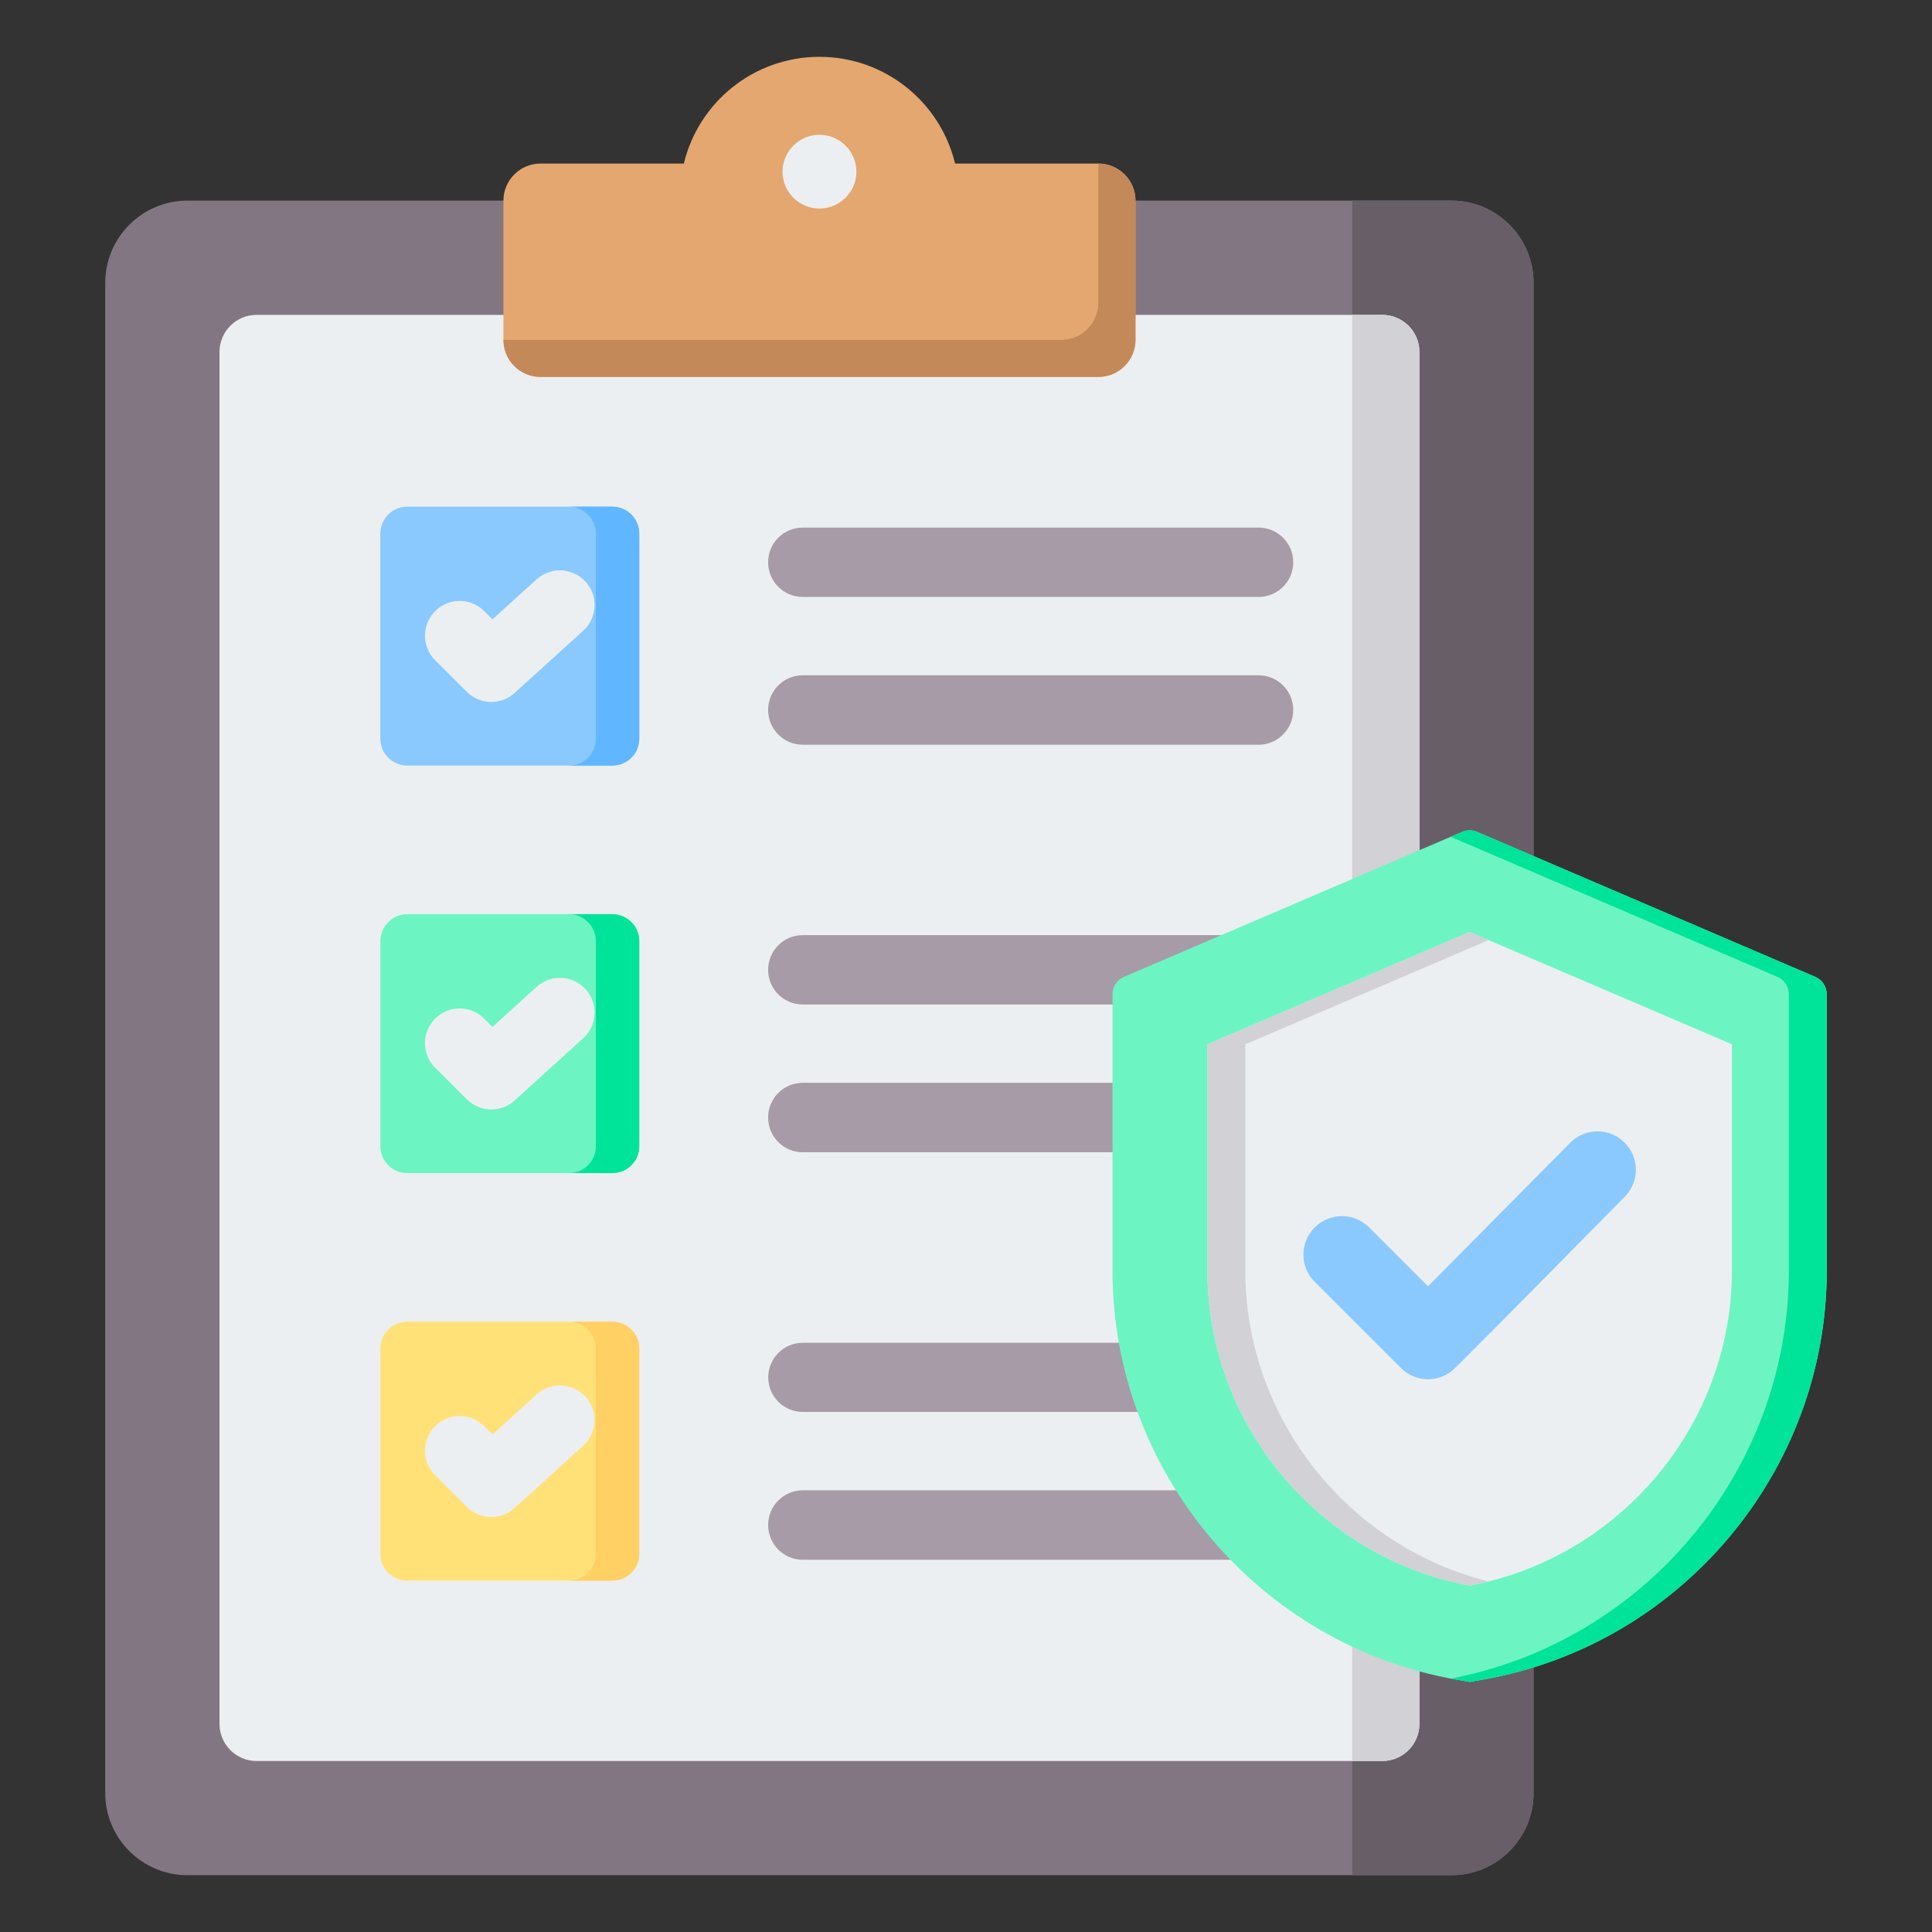
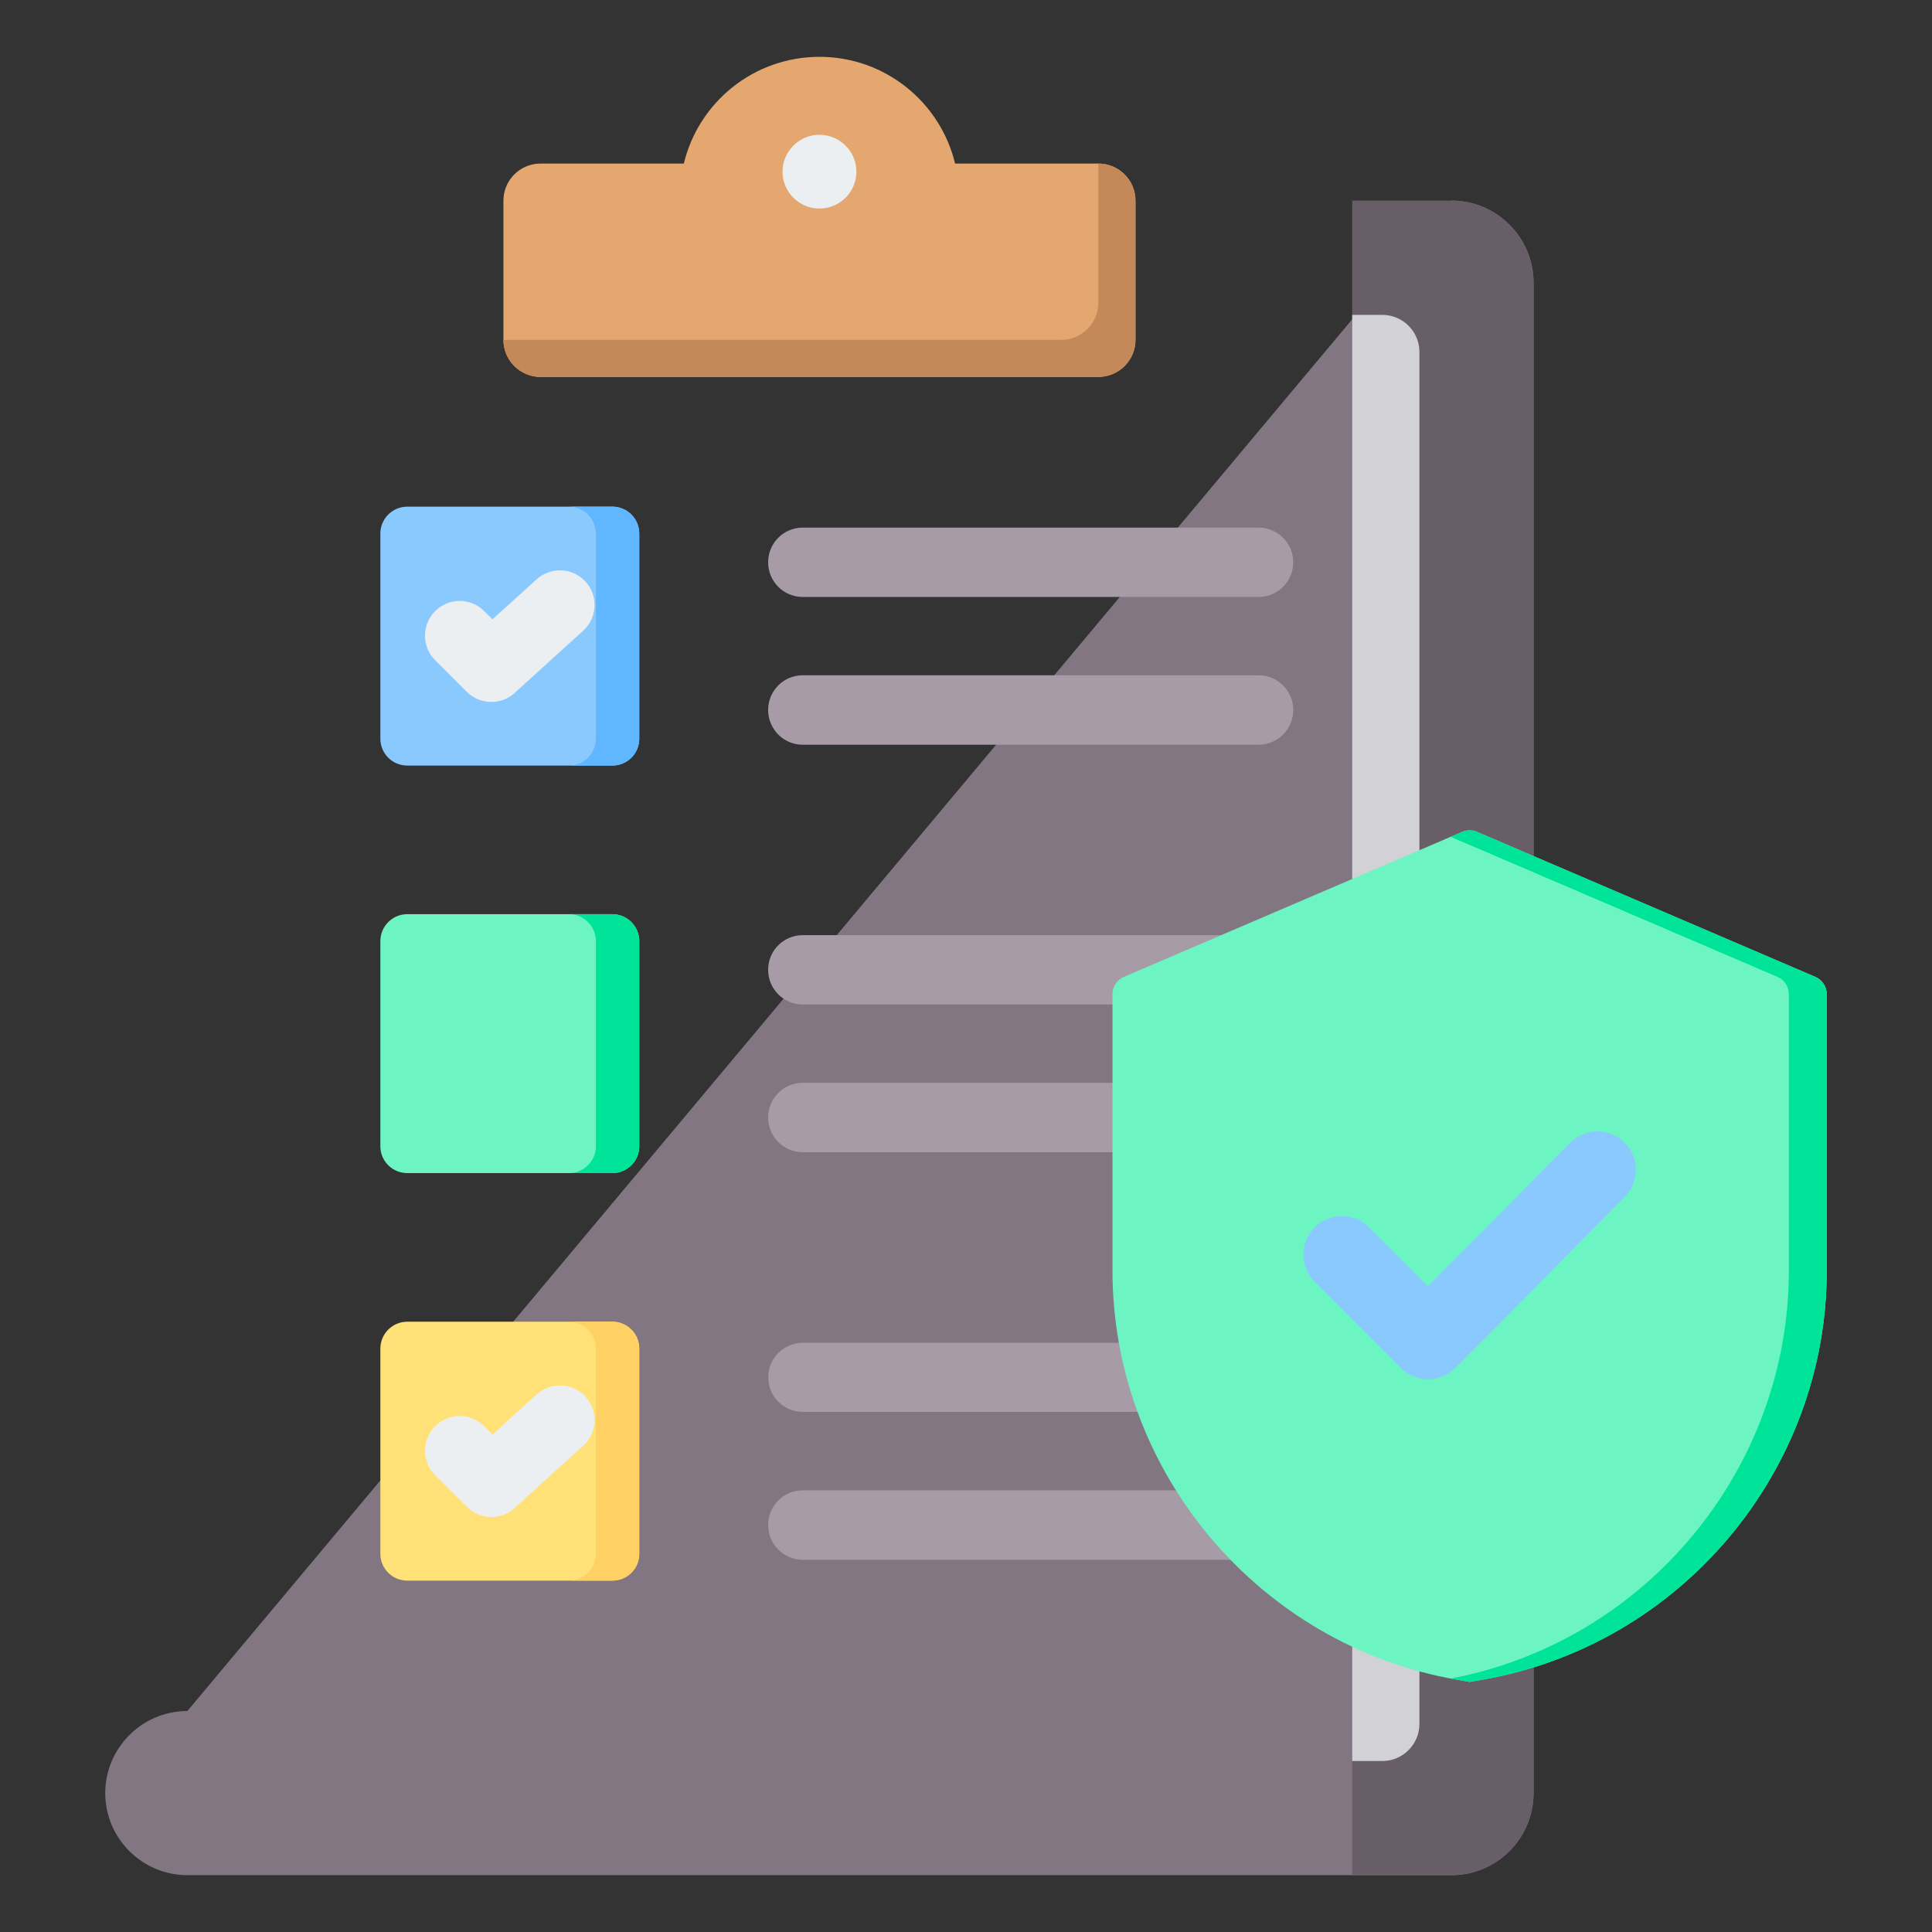
<svg xmlns="http://www.w3.org/2000/svg" clip-rule="evenodd" fill-rule="evenodd" stroke-linejoin="round" stroke-miterlimit="2" viewBox="0 0 510 510">
  <rect x="0" y="0" width="510" height="510" fill="#333333" stroke="none" />
  <g>
    <g>
-       <path d="m383.168 52.957c11.934 0 21.657 9.751 21.657 21.685v398.701c0 11.934-9.723 21.657-21.657 21.657h-333.701c-11.934 0-21.686-9.723-21.686-21.657v-398.701c0-11.934 9.752-21.685 21.686-21.685z" fill="#837683" />
+       <path d="m383.168 52.957c11.934 0 21.657 9.751 21.657 21.685v398.701c0 11.934-9.723 21.657-21.657 21.657h-333.701c-11.934 0-21.686-9.723-21.686-21.657c0-11.934 9.752-21.685 21.686-21.685z" fill="#837683" />
      <path d="m383.168 52.957c11.934 0 21.657 9.751 21.657 21.685v398.701c0 11.934-9.723 21.657-21.657 21.657h-26.221v-442.043z" fill="#685e68" />
-       <path d="m364.884 83.118h-297.162c-5.386 0-9.779 4.394-9.779 9.78v362.161c0 5.414 4.393 9.808 9.779 9.808h297.162c5.414 0 9.808-4.394 9.808-9.808v-362.161c0-5.386-4.394-9.78-9.808-9.78z" fill="#eceff1" />
      <path d="m364.884 83.118h-7.937v381.749h7.937c5.414 0 9.808-4.394 9.808-9.808v-362.161c0-5.386-4.394-9.78-9.808-9.78z" fill="#d1d1d6" />
      <path d="m142.672 43.177h37.843c3.884-16.158 18.426-28.177 35.802-28.177 17.349 0 31.919 12.019 35.803 28.177h37.814c5.415 0 9.809 4.394 9.809 9.78v36.766c0 5.386-4.394 9.779-9.809 9.779h-147.262c-5.386 0-9.78-4.393-9.78-9.779v-36.766c0-5.386 4.394-9.78 9.78-9.78z" fill="#e3a76f" />
      <path d="m216.317 55.054c5.358 0 9.752-4.365 9.752-9.723 0-5.386-4.394-9.751-9.752-9.751-5.357 0-9.751 4.365-9.751 9.751 0 5.358 4.394 9.723 9.751 9.723z" fill="#eceff1" />
      <path d="m289.934 43.177c5.415 0 9.809 4.394 9.809 9.78v36.766c0 5.386-4.394 9.779-9.809 9.779h-147.262c-5.386 0-9.78-4.393-9.78-9.779h147.263c5.386 0 9.779-4.422 9.779-9.808z" fill="#c48958" />
      <path d="m211.923 411.745c-5.074 0-9.156-4.11-9.156-9.185 0-5.045 4.082-9.156 9.156-9.156h120.305c5.046 0 9.156 4.111 9.156 9.156 0 5.075-4.11 9.185-9.156 9.185zm0-215.154c-5.074 0-9.156-4.11-9.156-9.184 0-5.046 4.082-9.157 9.156-9.157h120.305c5.046 0 9.156 4.111 9.156 9.157 0 5.074-4.11 9.184-9.156 9.184zm0-39.006c-5.074 0-9.156-4.081-9.156-9.156 0-5.074 4.082-9.156 9.156-9.156h120.305c5.046 0 9.156 4.082 9.156 9.156 0 5.075-4.11 9.156-9.156 9.156zm0 107.577c-5.074 0-9.156-4.082-9.156-9.156s4.082-9.156 9.156-9.156h120.305c5.046 0 9.156 4.082 9.156 9.156s-4.11 9.156-9.156 9.156zm0 39.006c-5.074 0-9.156-4.11-9.156-9.185 0-5.045 4.082-9.156 9.156-9.156h120.305c5.046 0 9.156 4.111 9.156 9.156 0 5.075-4.11 9.185-9.156 9.185zm0 68.543c-5.045 0-9.127-4.082-9.127-9.128s4.082-9.127 9.127-9.127h120.305c5.018 0 9.128 4.081 9.128 9.127s-4.11 9.128-9.128 9.128z" fill="#a79ba7" fill-rule="nonzero" />
      <path d="m107.493 133.746h54.171c3.912 0 7.087 3.203 7.087 7.086v54.172c0 3.911-3.175 7.086-7.087 7.086h-54.171c-3.912 0-7.087-3.175-7.087-7.086v-54.172c0-3.883 3.175-7.086 7.087-7.086z" fill="#8ac9fe" />
      <path d="m150.212 133.746h11.452c3.912 0 7.087 3.203 7.087 7.086v54.172c0 3.911-3.175 7.086-7.087 7.086h-11.452c3.884 0 7.087-3.175 7.087-7.086v-54.172c0-3.883-3.203-7.086-7.087-7.086z" fill="#60b7ff" />
      <path d="m114.863 174.282c-3.571-3.572-3.571-9.383 0-12.955 3.6-3.6 9.383-3.6 12.955 0l2.183 2.155 11.65-10.545c3.742-3.402 9.525-3.119 12.926.623 3.402 3.714 3.119 9.525-.623 12.926l-17.717 16.073-.057.057c-3.571 3.572-9.383 3.572-12.954 0z" fill="#eceff1" fill-rule="nonzero" />
      <path d="m107.493 241.323h54.171c3.912 0 7.087 3.203 7.087 7.086v54.2c0 3.883-3.175 7.058-7.087 7.058h-54.171c-3.912 0-7.087-3.175-7.087-7.058v-54.2c0-3.883 3.175-7.086 7.087-7.086z" fill="#6cf5c2" />
      <path d="m150.212 241.323h11.452c3.912 0 7.087 3.203 7.087 7.086v54.2c0 3.883-3.175 7.058-7.087 7.058h-11.452c3.884 0 7.087-3.175 7.087-7.058v-54.2c0-3.883-3.203-7.086-7.087-7.086z" fill="#00e499" />
-       <path d="m114.863 281.859c-3.571-3.572-3.571-9.383 0-12.955 3.6-3.6 9.383-3.6 12.955 0l2.183 2.183 11.65-10.574c3.742-3.401 9.525-3.118 12.926.624 3.402 3.714 3.119 9.525-.623 12.926l-17.717 16.073-.057.057c-3.571 3.572-9.383 3.572-12.954 0z" fill="#eceff1" fill-rule="nonzero" />
      <path d="m107.493 348.899h54.171c3.912 0 7.087 3.204 7.087 7.087v54.2c0 3.883-3.175 7.058-7.087 7.058h-54.171c-3.912 0-7.087-3.175-7.087-7.058v-54.2c0-3.883 3.175-7.087 7.087-7.087z" fill="#ffe177" />
      <path d="m150.212 348.899h11.452c3.912 0 7.087 3.204 7.087 7.087v54.2c0 3.883-3.175 7.058-7.087 7.058h-11.452c3.884 0 7.087-3.175 7.087-7.058v-54.2c0-3.883-3.203-7.087-7.087-7.087z" fill="#ffd064" />
      <path d="m114.863 389.436c-3.571-3.572-3.571-9.383 0-12.955 3.6-3.6 9.383-3.6 12.955 0l2.183 2.183 11.65-10.574c3.742-3.401 9.525-3.118 12.926.624 3.402 3.714 3.119 9.525-.623 12.926l-17.717 16.073-.057.057c-3.571 3.571-9.383 3.571-12.954 0z" fill="#eceff1" fill-rule="nonzero" />
    </g>
    <g>
      <path d="m385.974 219.596c1.258-.539 2.682-.539 3.94 0 11.949 5.122 74.692 32.016 89.275 38.267 1.838.788 3.03 2.596 3.03 4.596v72.935c0 53.047-38.609 98.887-90.839 107.993l-3.436.6-3.436-.6c-52.23-9.106-90.839-54.946-90.839-107.993v-72.935c0-2 1.192-3.808 3.031-4.596 14.582-6.251 77.325-33.145 89.274-38.267z" fill="#6cf5c2" />
      <path d="m382.944 220.895 3.03-1.299c1.258-.539 2.682-.539 3.94 0l89.275 38.267c1.838.788 3.03 2.596 3.03 4.596v72.935c0 53.047-38.609 98.887-90.839 107.993l-3.436.6-3.436-.6c-.522-.092-1.044-.186-1.564-.285 51.435-9.739 89.275-55.192 89.275-107.708v-72.935c0-2-1.192-3.808-3.03-4.596z" fill="#00e499" />
-       <path d="m387.944 246.02-69.216 29.647v59.727c0 40.578 29.406 75.775 69.216 83.151 39.834-7.376 69.241-42.573 69.241-83.151v-59.727z" fill="#eceff1" />
-       <path d="m392.945 248.161-64.217 27.506v59.727c0 38.86 26.969 72.785 64.218 82.066-1.648.41-3.316.772-5.002 1.085-39.81-7.376-69.216-42.573-69.216-83.151v-59.727l69.216-29.647z" fill="#d1d1d6" />
      <path d="m347.053 338.373c-3.988-3.964-3.988-10.403 0-14.367 3.964-3.964 10.379-3.964 14.367 0l15.545 15.544 37.551-37.912c3.94-3.964 10.355-3.988 14.319-.048 3.988 3.964 3.988 10.379.048 14.343-19.388 19.581-25.226 25.683-44.735 45.167-3.964 3.989-10.403 3.989-14.367 0z" fill="#8ac9fe" fill-rule="nonzero" />
    </g>
  </g>
</svg>